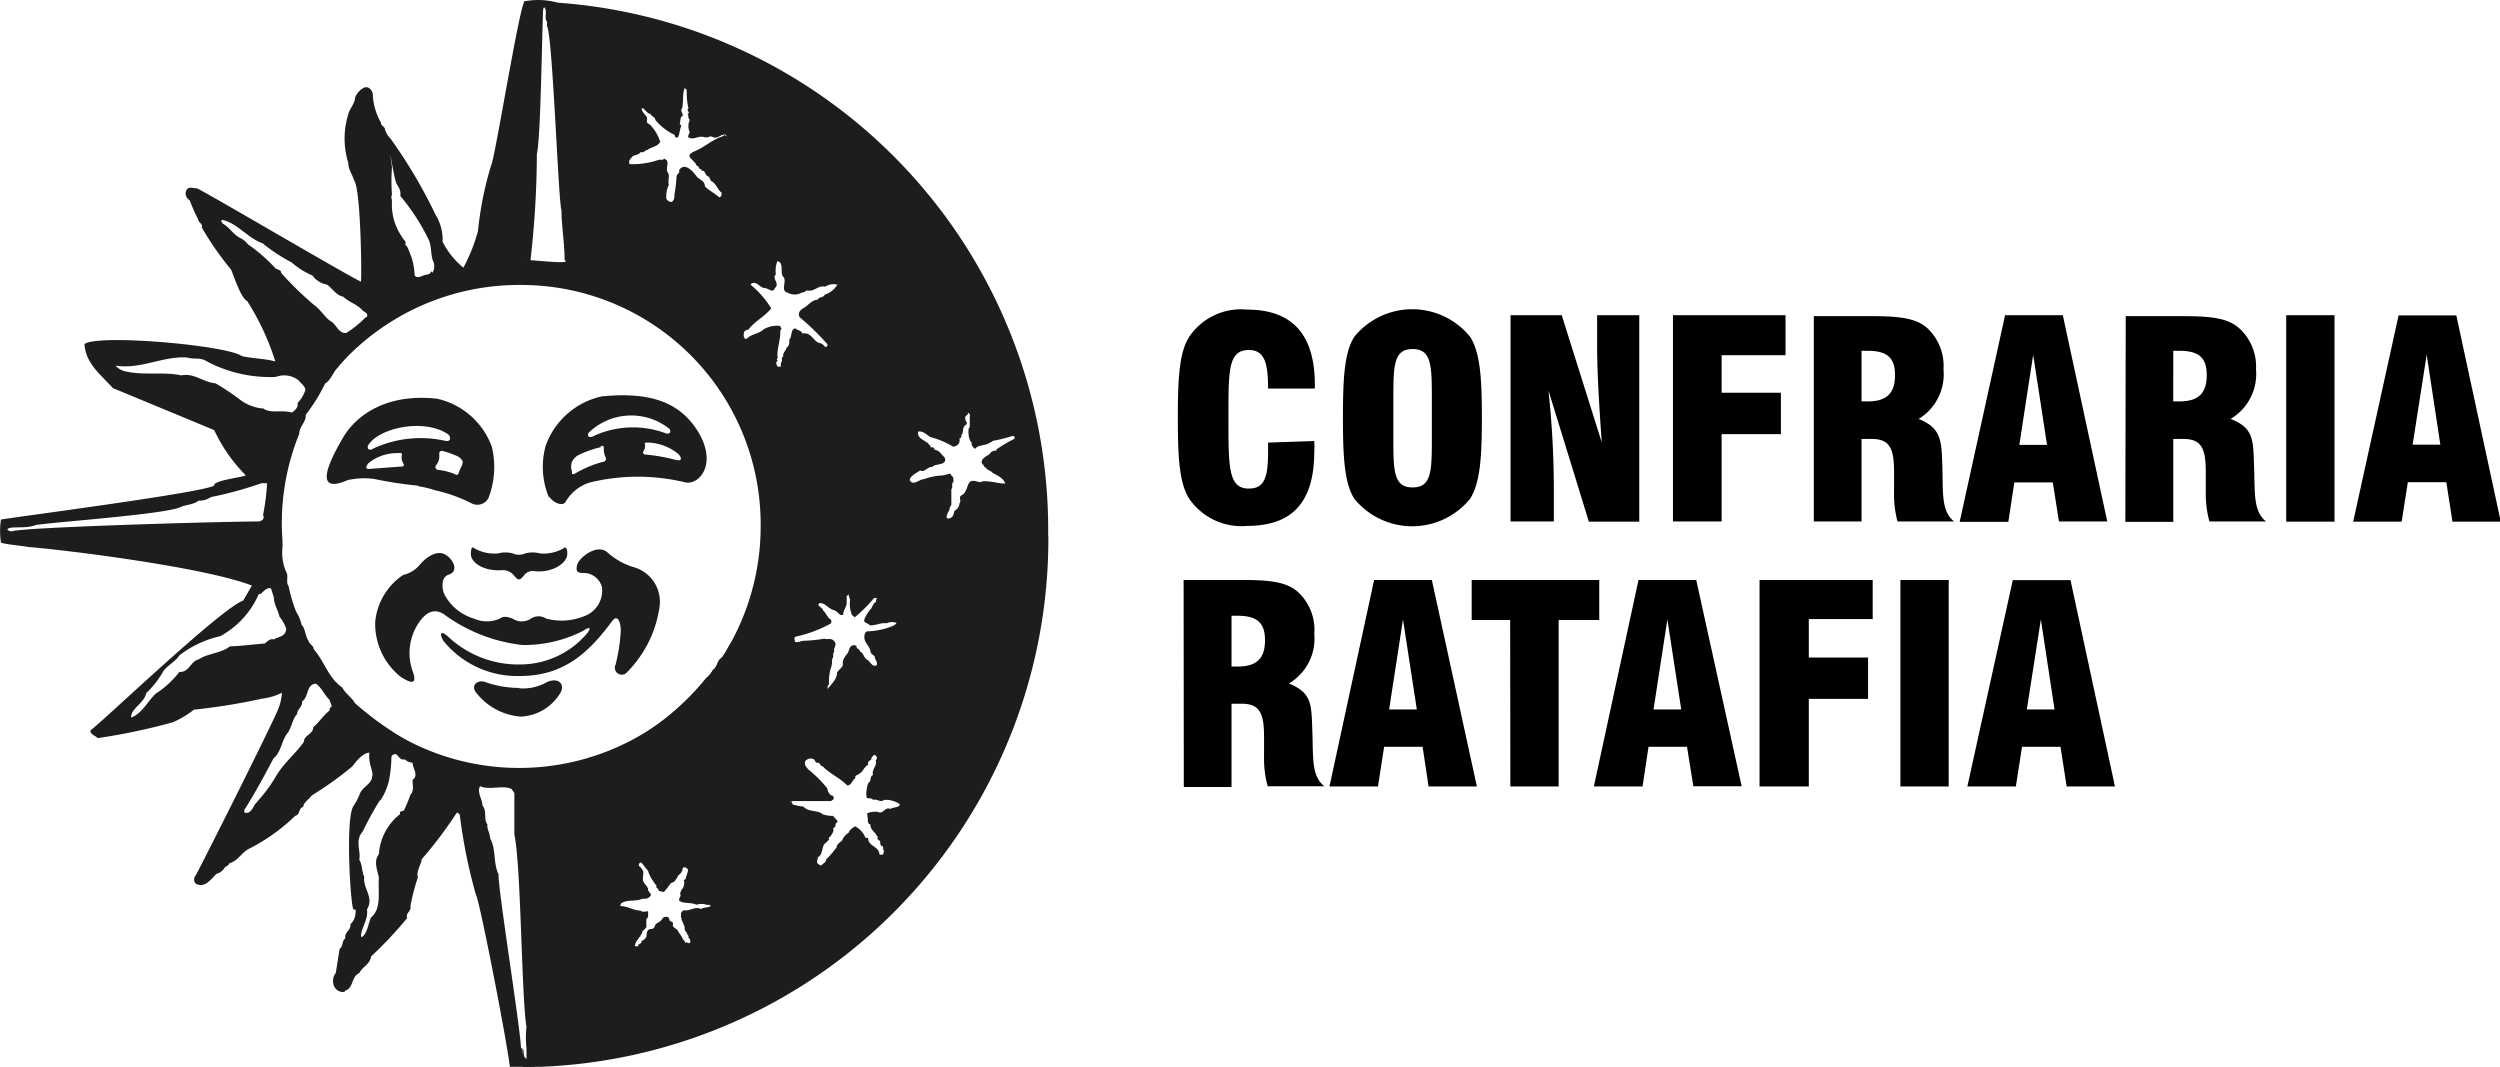
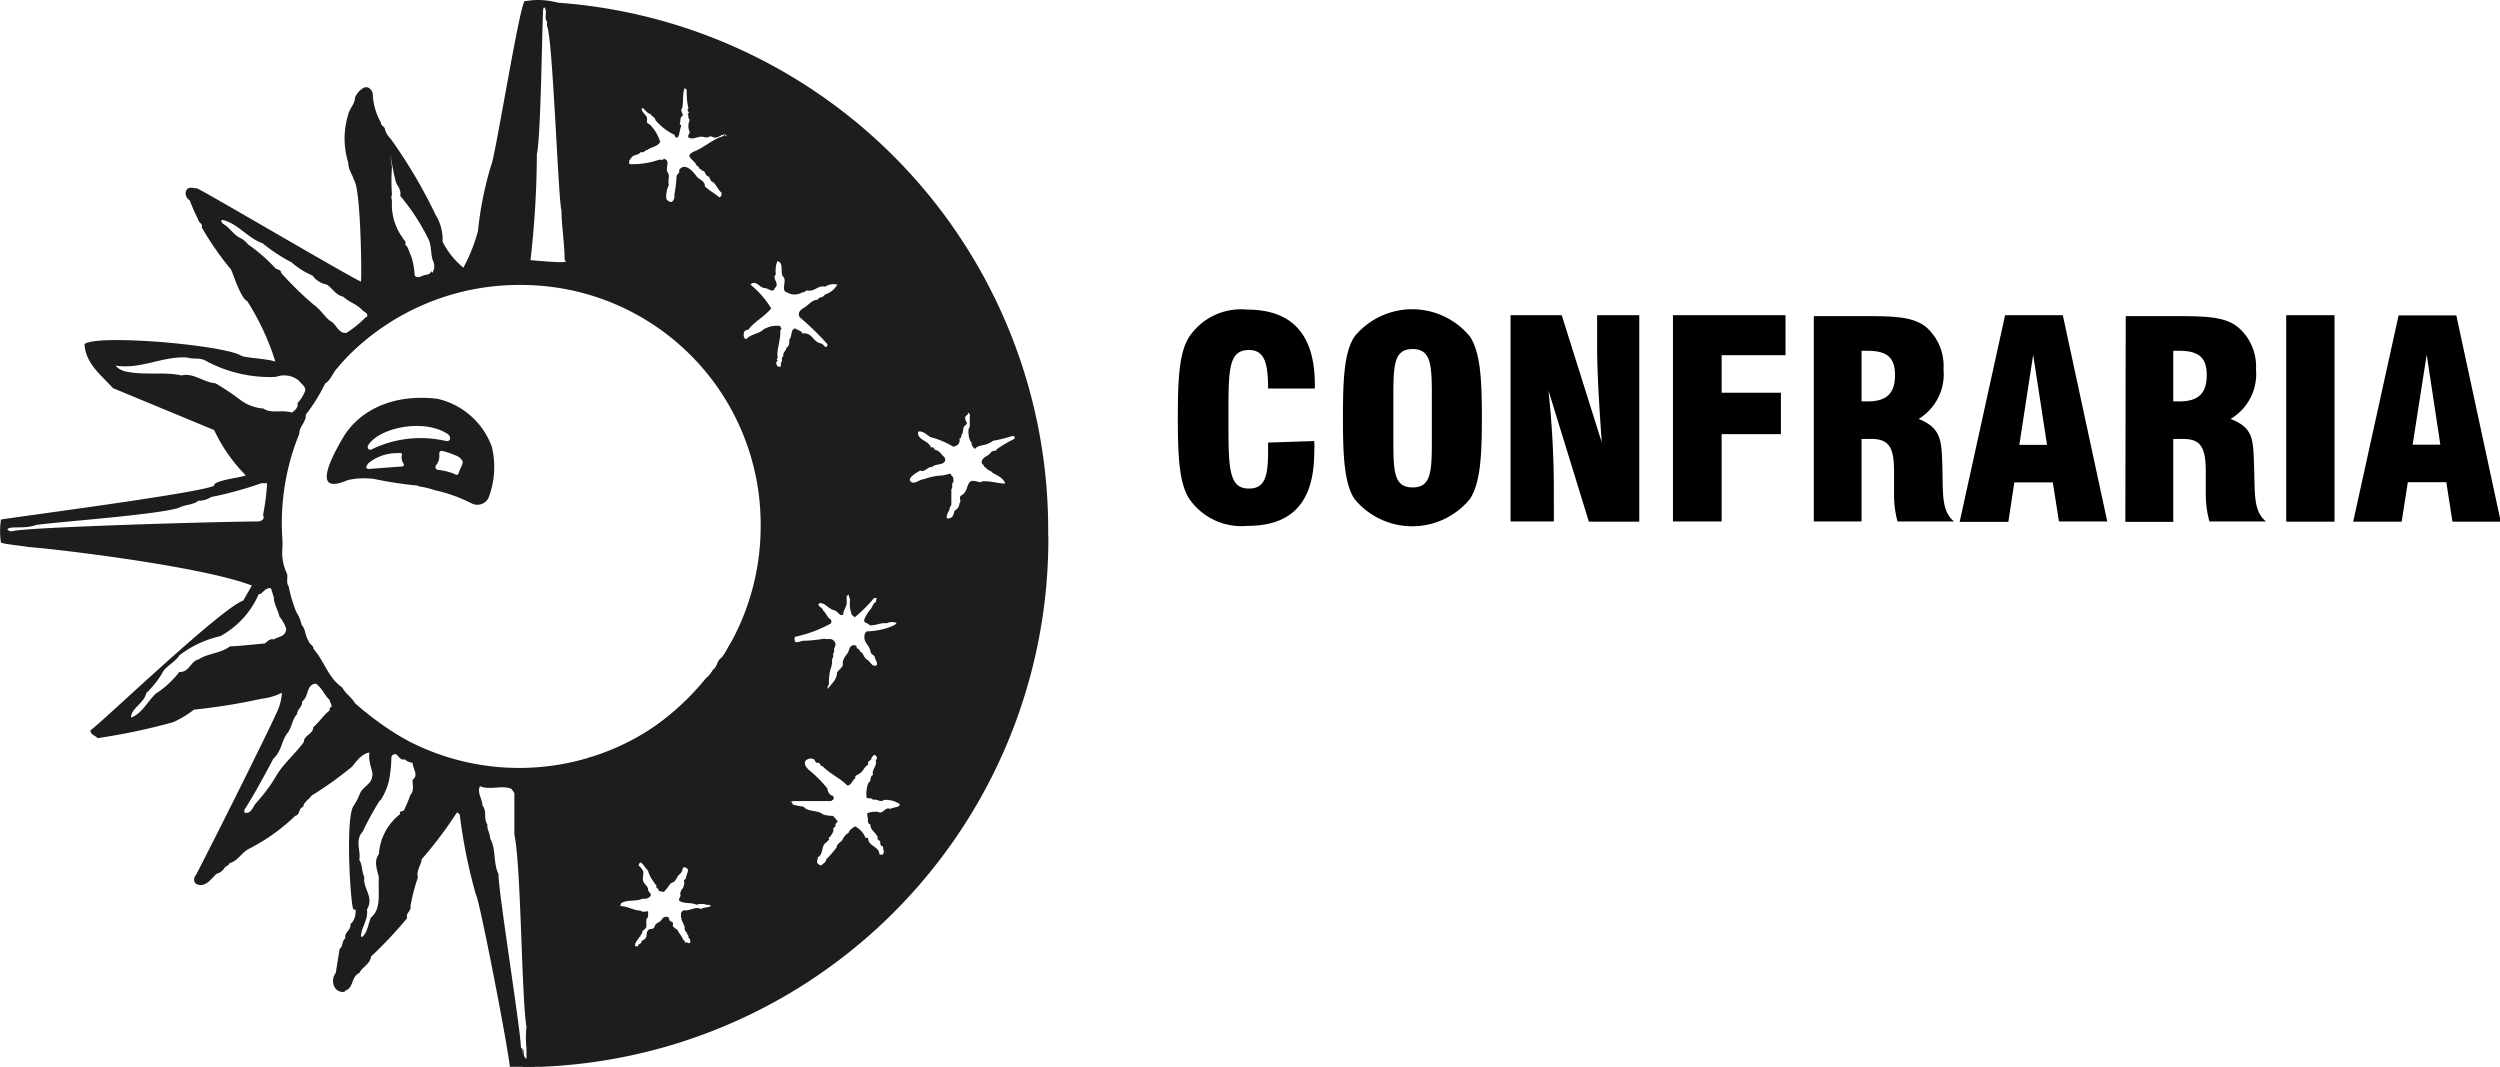
<svg xmlns="http://www.w3.org/2000/svg" viewBox="0 0 129.92 55.44">
  <defs>
    <style>.cls-1{fill:#1d1d1b;}</style>
  </defs>
  <g id="Capa_2" data-name="Capa 2">
    <g id="Capa_1-2" data-name="Capa 1">
-       <path d="M105.33,36.87l.73-4.68.71,4.68Zm-3.09,4h2.52l.32-2.06h2l.32,2.06h2.51l-2.31-10.72h-3Zm-3.48,0h2.51V30.14H98.76Zm-7.32,0H94V36.32h3.08V34.17H94v-2h3.32V30.14H91.44Zm-5.51-4,.72-4.68.72,4.68Zm-3.1,4h2.53l.31-2.06h2L88,40.86h2.51L88.15,30.14h-3Zm-4.34,0H81V32.22h2.11V30.14H76.48v2.08h2Zm-6.3-4,.72-4.68.72,4.68Zm-3.1,4h2.52l.32-2.06h2l.31,2.06h2.51L74.41,30.14h-3ZM64,34.6V32l.31,0c1,0,1.43.35,1.43,1.27s-.4,1.37-1.43,1.37H64m-2.48,6.26H64V36.57h.51c.94,0,1.18.47,1.18,1.71,0,.27,0,.62,0,1.09a5.38,5.38,0,0,0,.19,1.49h2.94c-.67-.54-.57-1.47-.62-2.85s0-2-1.22-2.49a2.7,2.7,0,0,0,1.32-2.58,2.66,2.66,0,0,0-.91-2.23c-.64-.52-1.6-.57-3-.57H61.51Z" />
      <path d="M125.38,23.11l.73-4.68.71,4.68Zm-3.09,4h2.52l.32-2.05h2l.32,2.05h2.51l-2.31-10.72h-3Zm-3.48,0h2.51V16.38h-2.51Zm-5.87-6.26V18.23h.31c1,0,1.43.34,1.43,1.26s-.4,1.37-1.43,1.37h-.31m-2.49,6.26h2.49V22.81h.51c.94,0,1.18.47,1.18,1.71,0,.27,0,.63,0,1.1a5.36,5.36,0,0,0,.19,1.48h2.94c-.67-.54-.57-1.47-.62-2.85s0-2-1.22-2.48a2.71,2.71,0,0,0,1.32-2.58A2.67,2.67,0,0,0,116.3,17c-.64-.52-1.6-.57-3-.57h-2.83Zm-5.51-4,.72-4.68.72,4.68Zm-3.1,4h2.53l.31-2.05h2L107,27.1h2.51l-2.31-10.72h-3Zm-5.1-6.26V18.23h.31c1,0,1.43.34,1.43,1.26s-.4,1.37-1.43,1.37h-.31M94.26,27.1h2.48V22.81h.51c.94,0,1.18.47,1.18,1.71,0,.27,0,.63,0,1.1a5.36,5.36,0,0,0,.18,1.48h2.94c-.67-.54-.57-1.47-.61-2.85s-.06-2-1.23-2.48A2.72,2.72,0,0,0,101,19.19,2.68,2.68,0,0,0,100.1,17c-.64-.52-1.59-.57-3-.57H94.26Zm-7.32,0h2.53V22.56h3.08V20.41H89.47V18.46h3.32V16.38H86.94Zm-8.44,0h2.25V25.29a48.52,48.52,0,0,0-.28-5l2.1,6.82h2.62V16.38H83v1.68c0,1.17.09,2.81.24,4.93l-2.08-6.61H78.5Zm-4.09-4.39c0,1.75,0,2.62-1,2.62s-1-.87-1-2.62V20.77c0-1.74,0-2.63,1-2.63s1,.89,1,2.63Zm-4.62-1c0,2,.07,3.41.6,4.22a3.88,3.88,0,0,0,6,0c.54-.83.62-2.21.62-4.22s-.08-3.4-.62-4.22a3.88,3.88,0,0,0-6,0c-.53.81-.6,2.19-.6,4.22M65.9,23v.47c0,1.34-.19,1.92-1,1.92-1.06,0-1.06-1.09-1.06-3.6v-.2c0-2.37,0-3.4,1.06-3.4.78,0,1,.6,1,2h2.43V20c0-2.6-1.16-3.91-3.52-3.91a3.24,3.24,0,0,0-3,1.4c-.53.81-.6,2.19-.6,4.22s.07,3.41.6,4.22a3.29,3.29,0,0,0,3,1.4c2.38,0,3.49-1.27,3.49-3.87a4.87,4.87,0,0,0,0-.54Z" />
      <path class="cls-1" d="M52.69,22.66a.1.1,0,0,1,0,.16,6.83,6.83,0,0,0-.87.51l-.09.12c0-.08-.09,0-.14,0s-.1.07-.17.15-.55.25-.36.53c.07,0,.06.16.16.16.09.16.26.15.37.29.27.14.56.27.65.55-.4,0-.78-.16-1.22-.11L51,25s0,0,0,.06c-.2,0-.47-.16-.61,0s-.15.53-.39.66,0,.27-.14.44a.44.44,0,0,1-.24.37c-.07.13-.05.32-.23.39s-.23,0-.17-.18.12-.17.13-.34l.09-.17V25.4c.1,0,0-.21.06-.25a.06.06,0,0,1,.05-.09c0-.11,0-.27-.05-.3s-.09-.11-.11-.14-.32.1-.48.09a3.2,3.2,0,0,0-.89.19c-.24,0-.57.37-.74.06h0c0-.22.33-.37.54-.51.25.12.36-.2.62-.18.17-.21.82-.05.65-.5-.17-.14-.27-.38-.52-.39a.15.15,0,0,0-.16-.14c-.11.05,0-.1-.09-.09-.16-.28-.67-.3-.61-.72.3-.05.45.19.66.29a4.34,4.34,0,0,1,1.11.46c.09.07.18,0,.27-.05s.16-.24.1-.34c.14,0,.08-.16.15-.24s0-.34.18-.46-.07-.24,0-.3c-.11-.2.19-.21.11-.34.08,0,.15.12.1.23a4.61,4.61,0,0,1,0,.54c-.06,0-.05.1-.06.16s0,.49.16.61c0,.18.06.24.18.34.17-.24.56-.15.77-.33.09,0,.09-.06.16-.09a8.16,8.16,0,0,0,1-.25m-6,9.65c0,.14-.14.18-.23.23a3.75,3.75,0,0,1-1.32.27c-.14.08-.15.29-.11.45s.27.37.29.57.23.21.23.32.15.23.11.42c-.25.12-.31-.17-.51-.29s-.17-.36-.37-.42c0-.16-.22-.13-.17-.28a.23.23,0,0,0-.36.1c-.05.09-.06.21-.13.29s-.27.35-.23.52-.21.3-.3.46c0,.37-.32.62-.49.85H43s0-.17.08-.23a2.94,2.94,0,0,1,.07-.76,1.29,1.29,0,0,0,.09-.57c.12-.07,0-.3.12-.36-.08-.23.17-.34,0-.55s-.37-.07-.52-.14a7.31,7.31,0,0,1-1.07.11c-.16,0-.3.12-.46.05,0-.1-.08-.24.07-.27a6.78,6.78,0,0,0,1.8-.68.22.22,0,0,0,0-.2c-.21-.13-.24-.34-.41-.48,0-.16-.38-.22-.17-.38.3,0,.43.28.71.36s.28.32.51.25c0-.25.15-.36.18-.59l0-.4s.09,0,.08-.09.05.19.1.29a1.53,1.53,0,0,0,.09.79l.15.13a7.41,7.41,0,0,0,1-1h.16a.24.24,0,0,0-.05.2c-.18.07-.2.32-.31.4a2.06,2.06,0,0,0-.31.53c0,.21.11.1.3.29.35,0,.55-.15.88-.11a.61.61,0,0,1,.54,0M43.53,14.76a1.12,1.12,0,0,1-.67.55c-.07.18-.31.1-.37.27-.29,0-.47.27-.67.39s-.38.24-.27.51A13.15,13.15,0,0,1,43,17.89c0,.05,0,.13-.08.14s-.13-.16-.28-.19c-.39-.07-.44-.59-.94-.51-.06-.17-.26-.15-.35-.26-.28,0-.17.42-.33.57,0,0,0,.06,0,.09s0,.28-.15.34c0,.14-.21.25-.16.45-.15.05,0,.28-.13.32l0,.21c-.1,0-.17.05-.22-.1s0-.16.06-.18l-.06-.11s0,0,.06-.05c-.09-.38.16-.92.13-1.45.13-.09,0-.11,0-.22a1.34,1.34,0,0,0-.87.18c-.25.24-.65.23-.89.5-.12,0-.15-.13-.14-.26s.07-.21.23-.22c.36-.46.81-.65,1.2-1.11a4.69,4.69,0,0,0-1-1.17L39,14.78c.29-.25.47.17.73.19s.42.29.54,0c.28-.25-.18-.48.05-.71a1.36,1.36,0,0,1,.08-.69c.37.09.11.61.31.82s-.16.72.2.81a.76.76,0,0,0,.77,0c.11,0,.17-.07.26-.11.38.1.58-.29.94-.19a.8.8,0,0,1,.62-.11M37.66,7c-.08.12-.29.12-.41.21-.4.19-.77.51-1.22.68-.06.05-.21.09-.2.22s.32.3.37.5c.14,0,.11.23.25.18,0,.15.09.05.14.11s.11.29.27.28c0,.12.08.15.09.23.26.09.34.46.55.6,0,.11,0,.23-.13.24-.24-.22-.52-.34-.74-.57,0-.3-.31-.34-.45-.54s-.59-.74-.89-.3c.06.16-.11.19-.13.32a7,7,0,0,1-.11.94c0,.16,0,.24-.09.35s-.25,0-.33-.11a1.35,1.35,0,0,1,.13-.73c-.07-.22.07-.48-.06-.65s.1-.54-.09-.66-.09,0-.16,0l-.2,0a4.18,4.18,0,0,1-1.53.23c-.09-.17.07-.3.14-.39s.35-.08.43-.24c.18.07.23-.11.36-.11.19-.16.53-.16.66-.42a2.26,2.26,0,0,0-.52-.88c-.08-.06-.19-.09-.17-.2s0-.13,0-.19-.29-.29-.27-.47h0s0,0,.06,0,.21.27.41.3c0,.11.23.14.24.31a2.93,2.93,0,0,0,1,.77s0,.14.12.14.13-.36.2-.54-.09-.1-.05-.18,0-.34.12-.39-.14-.3,0-.41c.08-.35,0-.81.15-1.09,0,0,0,.11.09.11a3.83,3.83,0,0,0,.09,1c-.16.08.15.21-.06.27.1.06,0,.23.13.31a.74.74,0,0,0,0,.65.5.5,0,0,0-.09.24c.23.2.52-.08.81,0s.28-.1.47,0,.35-.06.51-.11.21,0,.2.09m3.27,34.6.16-.07,2,0s.12-.06.14-.11,0-.17-.09-.18-.23-.2-.23-.36a6.37,6.37,0,0,0-1-1c-.08-.11-.21-.2-.16-.41a.36.36,0,0,1,.46-.11c.06.05.08.21.2.18s.13.21.25.18c.38.4.91.61,1.28,1,.22,0,.27-.3.43-.39-.06-.16.1-.12.15-.2.23-.08.3-.4.51-.49-.07-.24.2-.18.18-.4.07,0,.11-.19.21-.07s.07.13,0,.25h0c.09.29-.23.46-.14.76-.19.06-.07.32-.24.4a1.58,1.58,0,0,0-.1.73c0,.15.25,0,.34.16.2-.08.37.16.57,0a1.31,1.31,0,0,1,.82.22c0,.19-.34.14-.48.25-.3-.14-.38.31-.66.15a1.15,1.15,0,0,0-.52.06c-.07,0,0,.21,0,.32s0,.25.13.27c0,.32.28.41.34.61,0,0,0,0,.07.05-.17.14.19.15.09.34.06,0,0,.12.11.13s0,.2.13.29c-.12,0,0,.09-.09.14s-.13,0-.18,0c0-.41-.57-.42-.58-.81,0-.1-.11,0-.15-.07a1.14,1.14,0,0,0-.54-.58c-.11.09-.29.18-.33.34a.75.75,0,0,0-.33.39c-.09.09-.3.21-.29.36a5.48,5.48,0,0,1-.55.64c0,.15-.15.19-.21.27s-.14,0-.22-.06,0-.21,0-.33c.32-.16.15-.65.47-.78,0-.08.2-.12.08-.21a.82.82,0,0,0,.27-.41c-.08-.16.12-.14.1-.27s.16-.14.09-.23-.15-.16-.21-.25a1.68,1.68,0,0,1-.54-.08c-.26-.24-.76-.1-1-.4a3.69,3.69,0,0,1-.56-.11c0-.07-.13-.09,0-.16m-11.52-28c.07.15-1.19,0-2.12-.06A49.51,49.51,0,0,0,27.9,8c.21-.83.27-6.77.33-7.54l.06-.12c.27.11.08.47.17.72.11.08,0,.23.06.35.29.93.58,9.12.74,9.53,0,.79.15,1.7.15,2.55M37,47c-.1.21-.38.11-.57.24-.31-.16-.6.13-.88.06,0,0-.14.06-.15.14a.77.77,0,0,0,0,.27s0,0,.06,0l-.06.05c.06.12.11.24.18.41,0,0,0,0,0,.07h0s0,.14.07.18,0,.1.06.08c0,.13.11.09.06.22a.25.25,0,0,1,.1.26c-.08.1-.16-.05-.24,0s0-.12-.11-.12a2.61,2.61,0,0,0-.27-.44c0-.14-.33-.2-.28-.38s-.19-.11-.19-.27-.28-.18-.38,0-.31.17-.37.35-.15.14-.27.17-.16.2-.16.33-.14.23-.27.29c.05.15-.18.12-.16.25a.18.18,0,0,1-.17,0c0-.21.15-.3.22-.47l.05,0,0,0c0-.1.11-.17.11-.26s.25-.17.21-.33l0,0s0-.12,0-.18,0,0,0,0,0-.09,0-.16a.22.22,0,0,0,.09-.22h0s0-.11,0-.16-.13,0-.2,0-.14,0-.2-.06c-.35,0-.65-.22-1-.23-.1,0,0-.09,0-.15.34-.21.73-.07,1.09-.23.18,0,.3,0,.42-.13s-.12-.23-.11-.35h0c0-.16-.2-.29-.25-.43s0-.24,0-.38,0-.1,0-.13-.12-.22-.2-.27,0-.19.06-.2.21.23.32.35.07.13.1.19.1.25.18.35.14.25.23.3c-.08.16.16.16.1.28a.07.07,0,0,0,.1,0c0,.09.11,0,.18.08l.09-.13,0,0c.16-.12.2-.38.43-.4a1.77,1.77,0,0,0,.23-.35.49.49,0,0,0,.23-.38c.11-.09.2,0,.26.06s-.09.35-.11.52c-.07,0-.11.08-.08.12s0,.33-.14.43c0,.08-.09.14-.05.25s-.11.19-.06.32c.24.17.62.07.9.21a.73.73,0,0,1,.51,0c.11,0,.22,0,.26.1m17.5-19.21A27.45,27.45,0,0,0,27.26.07V14.55c.68,0,1.36,0,2,.09a9.18,9.18,0,0,1,2.63.89c.59.33,1.41.37,1.89,1,.48.23.81.65,1.28.89a12.73,12.73,0,0,1,2.56,2.82,12.32,12.32,0,0,1,.42,13.12c-.23.22-.27.62-.56.83s-.15.53-.44.62a1,1,0,0,1-.34.42,13.83,13.83,0,0,1-3.62,3.14,3.36,3.36,0,0,1-1.25.63c0,.26-.26,0-.38.11a2.49,2.49,0,0,1-.85.27c-.27.28-.63.17-1,.32-.16.19-.44,0-.65.15a6.29,6.29,0,0,1-1.77.12v9.81c.06,1.58.13,3,.23,3.57a4,4,0,0,0,0,1.1l0,.59c-.27-.07-.14-.39-.25-.58v1A27.45,27.45,0,0,0,54.48,27.75" />
      <path class="cls-1" d="M37.59,20.35A12.31,12.31,0,0,1,38,33.47c-.23.22-.27.62-.56.83s-.15.53-.44.61a.91.91,0,0,1-.34.42,13.61,13.61,0,0,1-3.62,3.14,3.19,3.19,0,0,1-1.26.63c0,.26-.25,0-.37.12a2.7,2.7,0,0,1-.86.27c-.26.28-.63.17-1,.32-.15.18-.43,0-.64.15a12.75,12.75,0,0,1-2.63.12A13,13,0,0,1,22.09,39a17.62,17.62,0,0,1-3.63-2.44c-.19-.34-.49-.48-.67-.83-.74-.51-.91-1.33-1.49-2,0-.19-.22-.23-.26-.42-.19-.26-.15-.61-.37-.85a1.9,1.9,0,0,0-.27-.65A7.3,7.3,0,0,1,15,30.46c-.16-.18,0-.52-.11-.7a2.49,2.49,0,0,1-.21-1.31s0-.27,0-.36a12.29,12.29,0,0,1,.87-5.54c0-.39.37-.62.34-1a8.72,8.72,0,0,0,1-1.61c.33-.21.41-.6.67-.85a9.12,9.12,0,0,1,1.84-1.78,21.57,21.57,0,0,1,2.1-1.37l.11-.12a14.15,14.15,0,0,1,3.54-1,1.87,1.87,0,0,0,.94-.15c1.09,0,2.15,0,3.21.11a9.12,9.12,0,0,1,2.62.89c.6.33,1.41.37,1.9,1,.48.22.8.65,1.28.89a12.44,12.44,0,0,1,2.55,2.82m-8.25-6.82c.07.15-1.19,0-2.13-.06A49.34,49.34,0,0,0,27.83,8c.21-.83.26-6.77.32-7.54l.06-.12c.27.11.09.47.17.72.11.08,0,.23.07.35.29.93.57,9.12.73,9.53,0,.79.16,1.7.16,2.55m-6.92.6c-.1.23-.28.16-.43.23s-.33.14-.44,0a3.7,3.7,0,0,0-.18-1c-.1-.2-.17-.54-.32-.6.1-.19-.09-.24-.13-.37a2.92,2.92,0,0,1-.55-1.89c0-.1-.07-.22,0-.34a9.74,9.74,0,0,1,0-1.44c-.24-1.73.1.65.25.89s.22.37.18.61a10.9,10.9,0,0,1,1.47,2.26c.18.36.09.85.27,1.2a.67.67,0,0,1-.07.54M19,16.49a5.27,5.27,0,0,1-1,.81c-.39.06-.52-.44-.8-.6s-.51-.59-.89-.86a16.68,16.68,0,0,1-1.7-1.66c0-.17-.19-.16-.29-.23a8.55,8.55,0,0,0-1.43-1.25,1.2,1.2,0,0,0-.4-.33c-.37-.17-.54-.55-.92-.75,0-.07-.17-.14,0-.19.78.18,1.3.94,2.07,1.21a9.12,9.12,0,0,0,1.52,1,4,4,0,0,0,1.08.68,1.18,1.18,0,0,0,.75.47c.3.21.48.56.85.63.31.3.7.37,1,.71.09.08.35.18.21.35m-4.66,3.09a1.2,1.2,0,0,1,1.13.2c.13.17.34.29.35.5a1.82,1.82,0,0,1-.41.68c.06.23-.16.4-.29.49-.49-.16-1.11.07-1.48-.21a2.25,2.25,0,0,1-1.23-.47,12.54,12.54,0,0,0-1.26-.84c-.63-.05-1.14-.56-1.77-.41-.92-.2-1.86,0-2.81-.19A1,1,0,0,1,6,19L6,19c1.32.21,2.47-.51,3.73-.42.32.1.61,0,.91.14a7,7,0,0,0,3.65.87m-.71,5.52h.3a11.45,11.45,0,0,1-.21,1.65c.1.2-.05.3-.21.34-2,0-12.26.3-12.84.51a.28.28,0,0,1-.24-.1c.14-.2.91,0,1.5-.23,1.09-.16,6.45-.54,7.44-.9.29-.16.7-.13,1-.36a1.13,1.13,0,0,0,.65-.19,19.11,19.11,0,0,0,2.62-.72m-.06,5.76c.2-.14.28-.33.55-.3l.15.47c0,.36.23.68.29,1a2.11,2.11,0,0,1,.35.62c0,.43-.39.41-.64.57-.2-.06-.32.1-.47.21-.6.05-1.22.13-1.81.15-.48.37-1.13.35-1.63.68-.42.09-.48.68-1,.65a4.86,4.86,0,0,1-1.23,1.13c-.43.42-.74,1.06-1.28,1.24,0-.49.69-.75.79-1.27a4.84,4.84,0,0,0,.9-1.16c.21-.28.64-.5.82-.8a5.44,5.44,0,0,1,2.13-1,4.57,4.57,0,0,0,2-2.19M15,38c.18-.28.21-.66.44-.89,0-.26.29-.37.26-.66.36-.23.2-.89.72-.92.33.24.43.59.71.84,0,.13.13.22.09.38-.09,0-.1.1-.09.17-.36.29-.53.6-.85.87,0,.37-.49.41-.49.77-.43.6-1.06,1.12-1.43,1.75s-.68,1-1.11,1.49c-.11.17-.23.49-.5.44-.09,0-.06-.18,0-.23.53-.85,1-1.72,1.46-2.59.45-.39.41-1,.81-1.42m4.76,3.58a3.18,3.18,0,0,0,.43-1,6.53,6.53,0,0,0,.13-1.24.2.2,0,0,1,.25-.14c.12.08.22.33.44.26a.7.7,0,0,0,.41.18c0,.29.34.64,0,.89,0,.26.09.58-.11.77a7.92,7.92,0,0,1-.33.8c-.06.1-.26,0-.21.21a2.87,2.87,0,0,0-1.1,2.08c-.3.39-.06.86,0,1.23-.06.73.16,1.59-.41,2.06-.15.33-.16.73-.44,1l-.08,0c0-.48.39-.87.31-1.42.39-.64-.22-1.07-.14-1.69-.14-.29-.09-.63-.26-.89.1-.43-.24-1,.17-1.45a17.81,17.81,0,0,1,.88-1.61M25,40.88c.51.18,1.12-.09,1.58.12l.15.21,0,2.16c.35,1.59.37,8.44.63,10a5.05,5.05,0,0,0,0,1.1l0,.59c-.3-.08-.11-.46-.29-.63,0-.84-1.22-8.42-1.16-9-.29-.57-.12-1.32-.44-1.86,0-.28-.17-.45-.14-.72-.22-.32,0-.66-.26-1,0-.32-.3-.68-.12-1m4.81-27.23C30,11.62,29,.82,28.94.13A3.68,3.68,0,0,0,27.26.07c-.27.25-1.55,8.22-1.73,8.5A17.8,17.8,0,0,0,24.84,12a8.65,8.65,0,0,1-.76,1.91A4.16,4.16,0,0,1,23,12.56a2.46,2.46,0,0,0-.37-1.41,26,26,0,0,0-2.33-3.94A1.13,1.13,0,0,1,20,6.7c0-.12-.22-.17-.2-.32a3.27,3.27,0,0,1-.43-1.54c-.07-.19-.2-.34-.42-.3a1,1,0,0,0-.5.53c0,.32-.28.56-.35.87a4.22,4.22,0,0,0,0,2.52c0,.37.2.56.29.89.36.41.41,4.89.37,5.28-.07.06-8.17-4.71-8.52-4.84-.16,0-.44-.12-.55.09s0,.43.17.53a10.12,10.12,0,0,0,.44,1c0,.14.27.24.18.4A15.73,15.73,0,0,0,12,14c.08.11.49,1.49.85,1.65a13.21,13.21,0,0,1,1.46,3.14c-.39-.14-1.48-.19-1.75-.29-.8-.56-7.48-1.15-8.17-.62.06,1,.82,1.57,1.48,2.29l5.26,2.18a8.38,8.38,0,0,0,1.64,2.35c-.1.1-1.7.26-1.64.53C10.73,25.58.62,26.89.05,27a4,4,0,0,0,0,1.2c.23.09,1.08.16,1.45.23,1.42.1,9,1,11.59,2l-.45.78c-1.19.42-7.54,6.52-7.94,6.74,0,.25.25.26.37.41A32.16,32.16,0,0,0,9,37.53a5.17,5.17,0,0,0,1.08-.65,31.88,31.88,0,0,0,3.53-.57A3.1,3.1,0,0,0,14.65,36l0,0a2.68,2.68,0,0,1-.23.94c-.63,1.42-3.9,7.91-4.23,8.52-.15.17-.14.43.06.5.44.16.73-.29,1-.55a.7.7,0,0,0,.44-.34c.07-.06.22-.11.23-.21.45-.12.62-.54,1-.74a9.93,9.93,0,0,0,2.42-1.72c.28-.07.15-.39.42-.47,0-.22.31-.4.44-.59a18.26,18.26,0,0,0,2.12-1.52c.2-.27.51-.67.88-.71-.09.53.24,1.06.14,1.22,0,.4-.49.55-.64.92a3,3,0,0,1-.32.62c-.46.61-.15,5.45,0,5.4s.1.14.09.24-.07.38-.26.51c.05.33-.34.43-.26.74-.2.15-.1.41-.3.55l-.2,1.25a.67.67,0,0,0-.09.68.49.49,0,0,0,.56.3v-.05c.48-.14.31-.73.76-.93.14-.31.57-.47.6-.85a21.22,21.22,0,0,0,1.88-2c-.1-.27.24-.36.17-.62a10.3,10.3,0,0,1,.39-1.5c-.11-.31.18-.67.19-.93a21.59,21.59,0,0,0,1.83-2.43c.08,0,.1.07.15.09a27.72,27.72,0,0,0,.84,4.17c.17.17,1.69,8,1.77,9a9,9,0,0,0,1.27,0,120.06,120.06,0,0,1,2.46-14.49c2.22-.21,8.49-4.17,9.8-11,1-5.32-.16-13.32-10.27-16.32" />
-       <path class="cls-1" d="M28.53,25.86a4.14,4.14,0,0,1-.18-2.67,4,4,0,0,1,2.92-2.59c2.53-.25,4,.31,4.93,1.71,1.16,1.78.13,2.91-.58,2.76a10.49,10.49,0,0,0-4.95,0,2.18,2.18,0,0,0-1.27,1c-.13.25-.6.11-.87-.27m2.36-3.16a4.88,4.88,0,0,1,3.66-.14c.31.13.33-.13.23-.22a3.18,3.18,0,0,0-4.16.18c-.16.18,0,.35.27.18m2.62.38a.55.55,0,0,1-.07.43c-.06.13,0,.17.18.18a9,9,0,0,1,1.49.27c.23.06.4,0,.16-.29A2.62,2.62,0,0,0,33.73,23c-.18,0-.26,0-.22.09m-2.3.15a5.49,5.49,0,0,0-1.17.42.79.79,0,0,0-.32.35.72.72,0,0,0,0,.47c0,.15,0,.22.2.11A5.57,5.57,0,0,1,31.34,24a.16.16,0,0,0,.13-.24.92.92,0,0,1-.09-.47c0-.18-.08-.11-.17-.09" />
      <path class="cls-1" d="M21.74,25.24a20.6,20.6,0,0,1-2.3-.35,3.92,3.92,0,0,0-1.37.06c-1.59.69-1.24-.52-.23-2.23.68-1.14,2.24-2.29,4.87-2a3.93,3.93,0,0,1,2.85,2.5,4.46,4.46,0,0,1-.18,2.67.65.65,0,0,1-.87.27,8,8,0,0,0-1.89-.68,5.2,5.2,0,0,0-.88-.21m1.52-2.72c-1.24-.81-3.54-.33-4.12.58-.08.12,0,.35.26.18a5.84,5.84,0,0,1,3.74-.4c.3.08.32-.23.12-.36m-2.59,1a2.32,2.32,0,0,0-1.52.52c-.24.29-.07.32.16.29l1.47-.11c.22,0,.24-.05.18-.18a.51.51,0,0,1-.07-.43c0-.11-.05-.11-.22-.09m2.16.11a.74.74,0,0,1-.17.52.15.15,0,0,0,.12.24,3.27,3.27,0,0,1,.79.19c.19.11.24.08.28-.07s.25-.46.18-.59a.62.62,0,0,0-.35-.28,4.22,4.22,0,0,0-.71-.24c-.09,0-.16.05-.14.23" />
-       <path class="cls-1" d="M23.2,33a5.32,5.32,0,0,0,3.88,1.53,4.56,4.56,0,0,0,3.4-1.58c.31-.38.12-.37-.15-.18a6.73,6.73,0,0,1-3.18.75,8.46,8.46,0,0,1-4-1.54c-.49-.38-.93-.22-1.29.25a2.81,2.81,0,0,0-.4,2.69c.27.79-.27.49-.64.25a3.51,3.51,0,0,1-1.32-2.87,3.31,3.31,0,0,1,1.45-2.42,1.59,1.59,0,0,0,.84-.5c.16-.21.68-.72,1.16-.63s1,.9.38,1.11c-.47.14-.33.81-.25,1a2.55,2.55,0,0,0,1.56,1.29,1.64,1.64,0,0,0,1.33,0c.17-.13.37-.12.67,0a.86.86,0,0,0,.95,0,.72.72,0,0,1,.8,0,3.14,3.14,0,0,0,2-.14,1.41,1.41,0,0,0,.89-1.51,1,1,0,0,0-.84-.72c-.34,0-.55,0-.45-.41s1.06-1.14,1.58-.66a3.64,3.64,0,0,0,1.31.75,1.87,1.87,0,0,1,1.38,2.17,6,6,0,0,1-1.67,3.3.36.36,0,0,1-.6-.39,8.85,8.85,0,0,0,.27-1.78c0-.36-.14-.89-.45-.48-1.11,1.49-2.4,2.85-4.77,2.85a4.93,4.93,0,0,1-4-1.83c-.25-.43-.07-.5.18-.27M27,35.77a2.47,2.47,0,0,0,1.36-.29c.68-.35,1.07.12.71.61a2.52,2.52,0,0,1-2,1.15A3.22,3.22,0,0,1,24.75,36c-.32-.39.09-.72.51-.54a5.34,5.34,0,0,0,1.71.29m0-5.64c-.1,0-.13-.07-.24-.18a.74.74,0,0,0-.62-.3c-.93.07-1.63-.36-1.64-.84,0-.31.07-.41.19-.29a2.11,2.11,0,0,0,1.22.26,1.49,1.49,0,0,1,.77,0,.77.77,0,0,0,.64,0,1.49,1.49,0,0,1,.77,0,2.11,2.11,0,0,0,1.22-.26c.12-.12.21,0,.2.29,0,.48-.79,1-1.71.89a.57.57,0,0,0-.56.25c-.11.11-.14.18-.24.18" />
      <path class="cls-1" d="M27.19,14.2A13.16,13.16,0,1,1,14.26,27.35,13,13,0,0,1,27.19,14.2m0,.61A12.55,12.55,0,1,0,39.53,27.35,12.44,12.44,0,0,0,27.19,14.81" />
    </g>
  </g>
</svg>